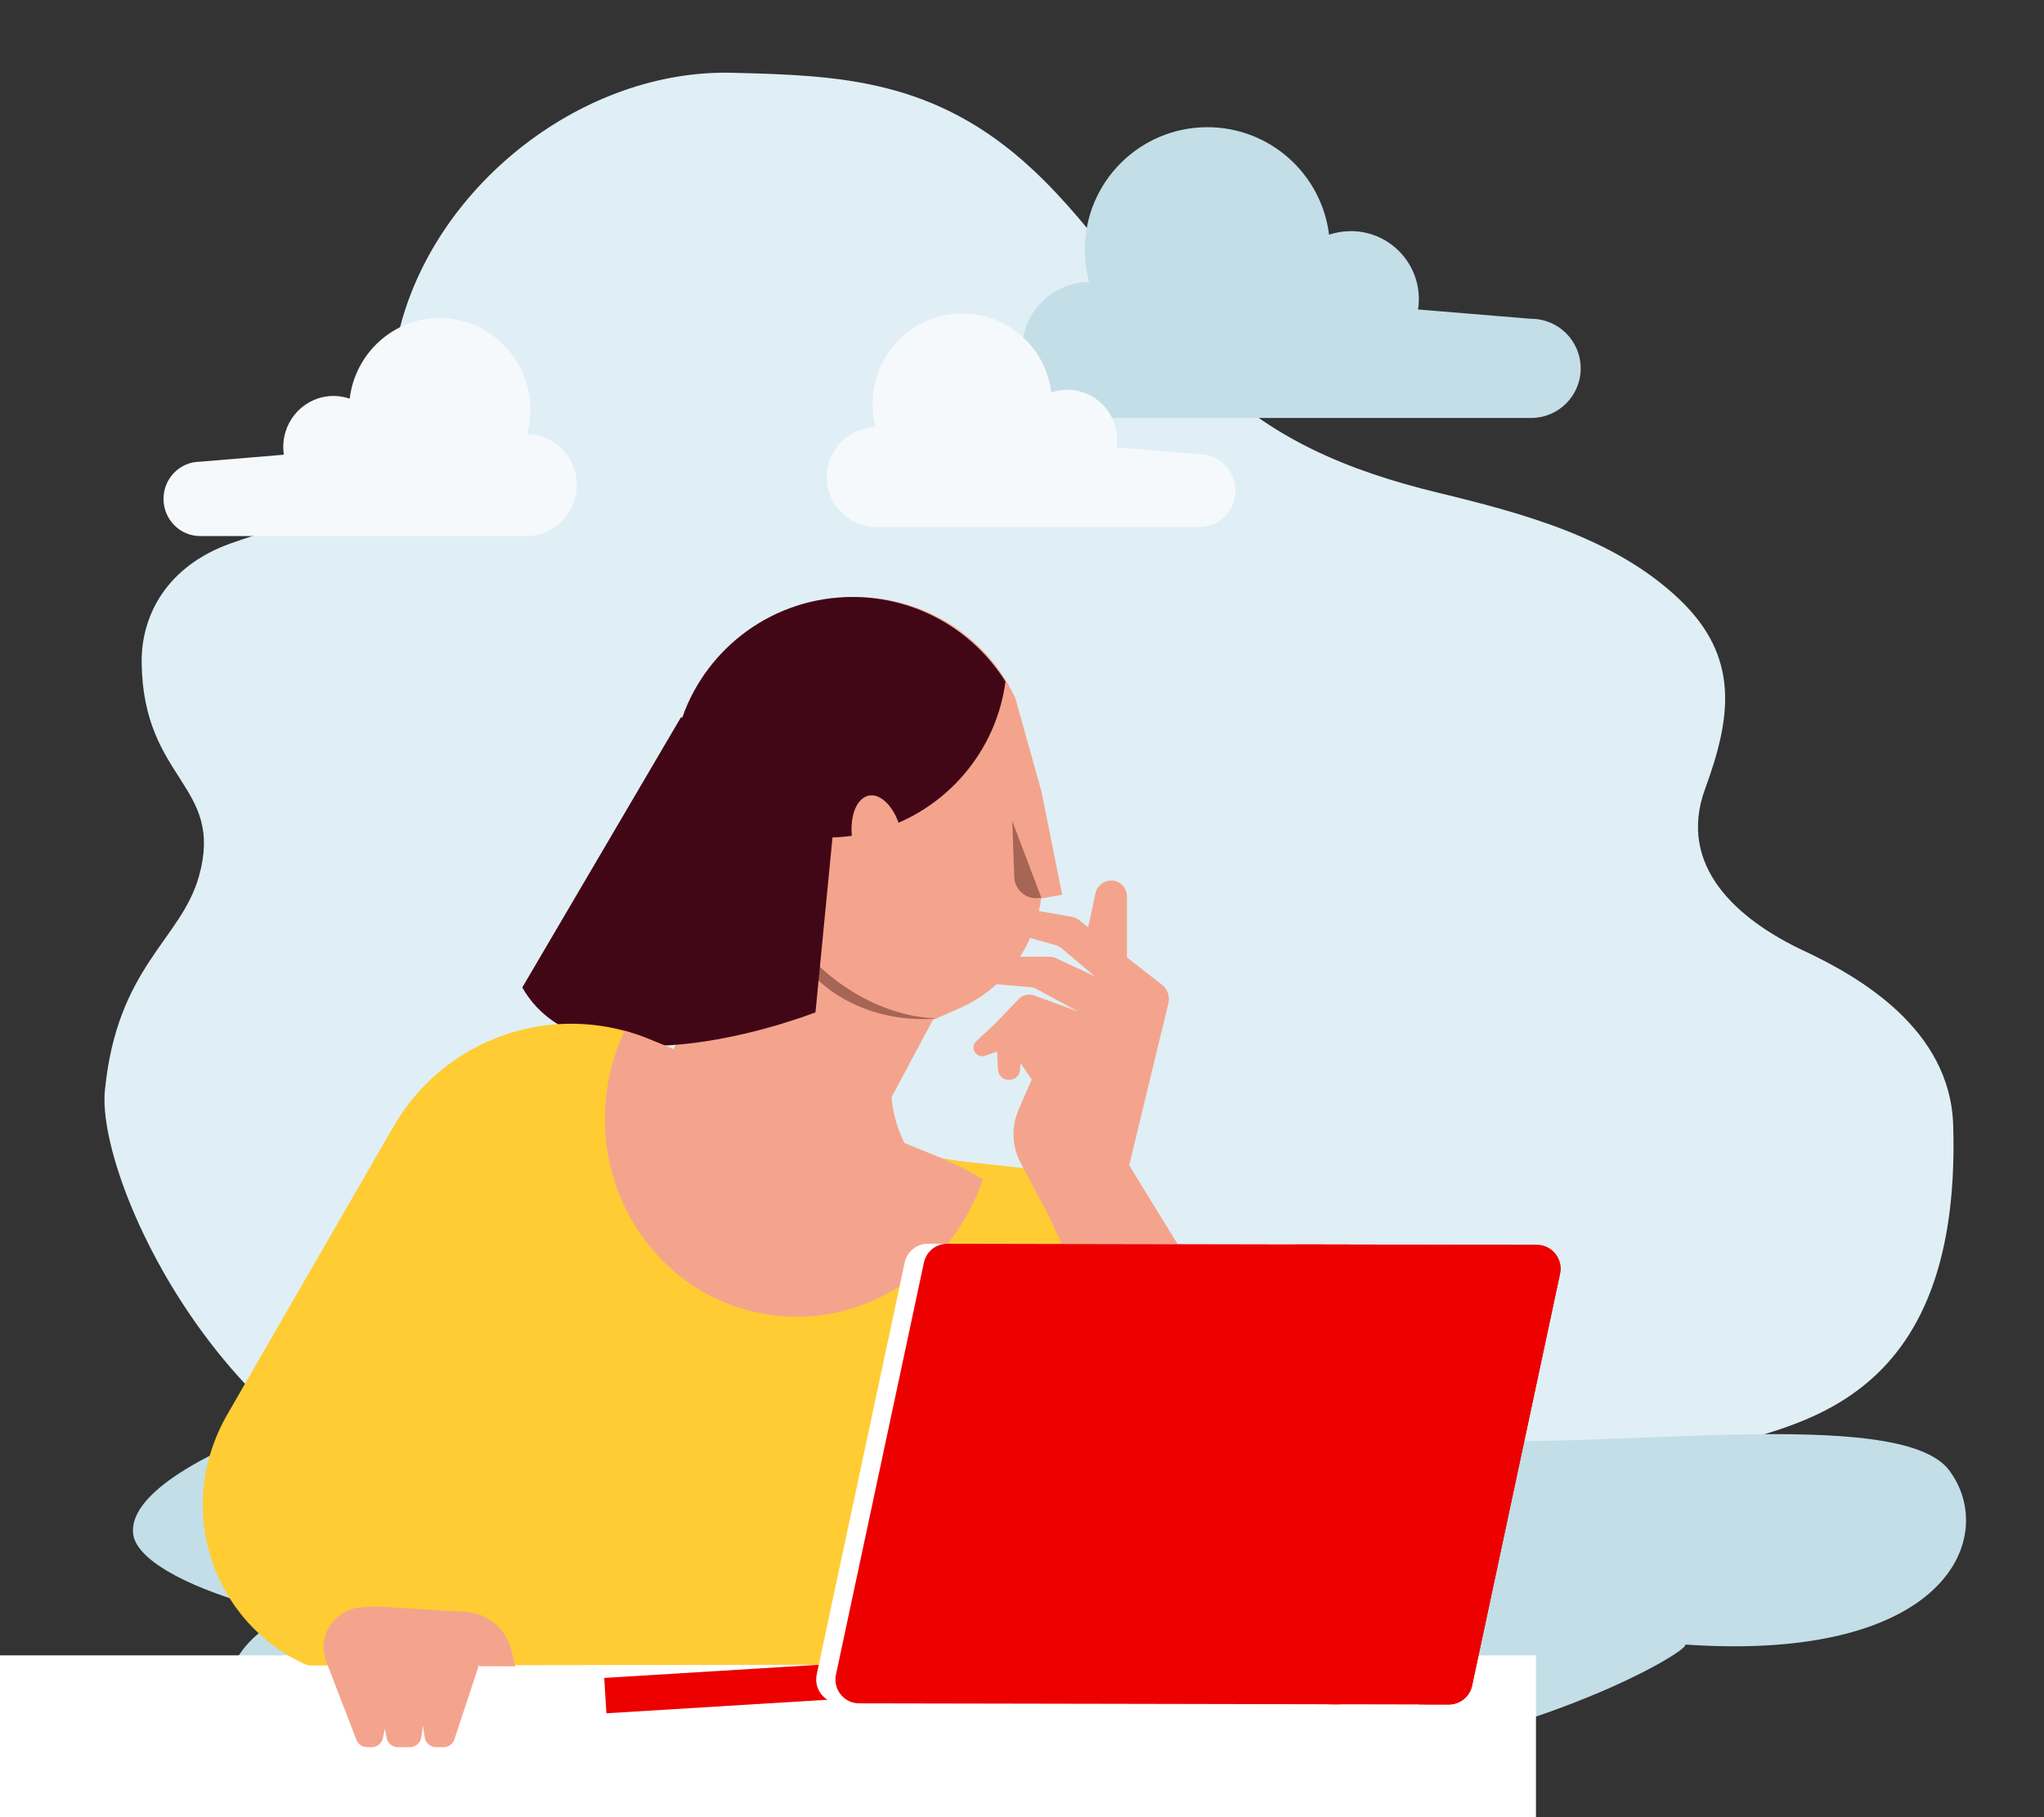
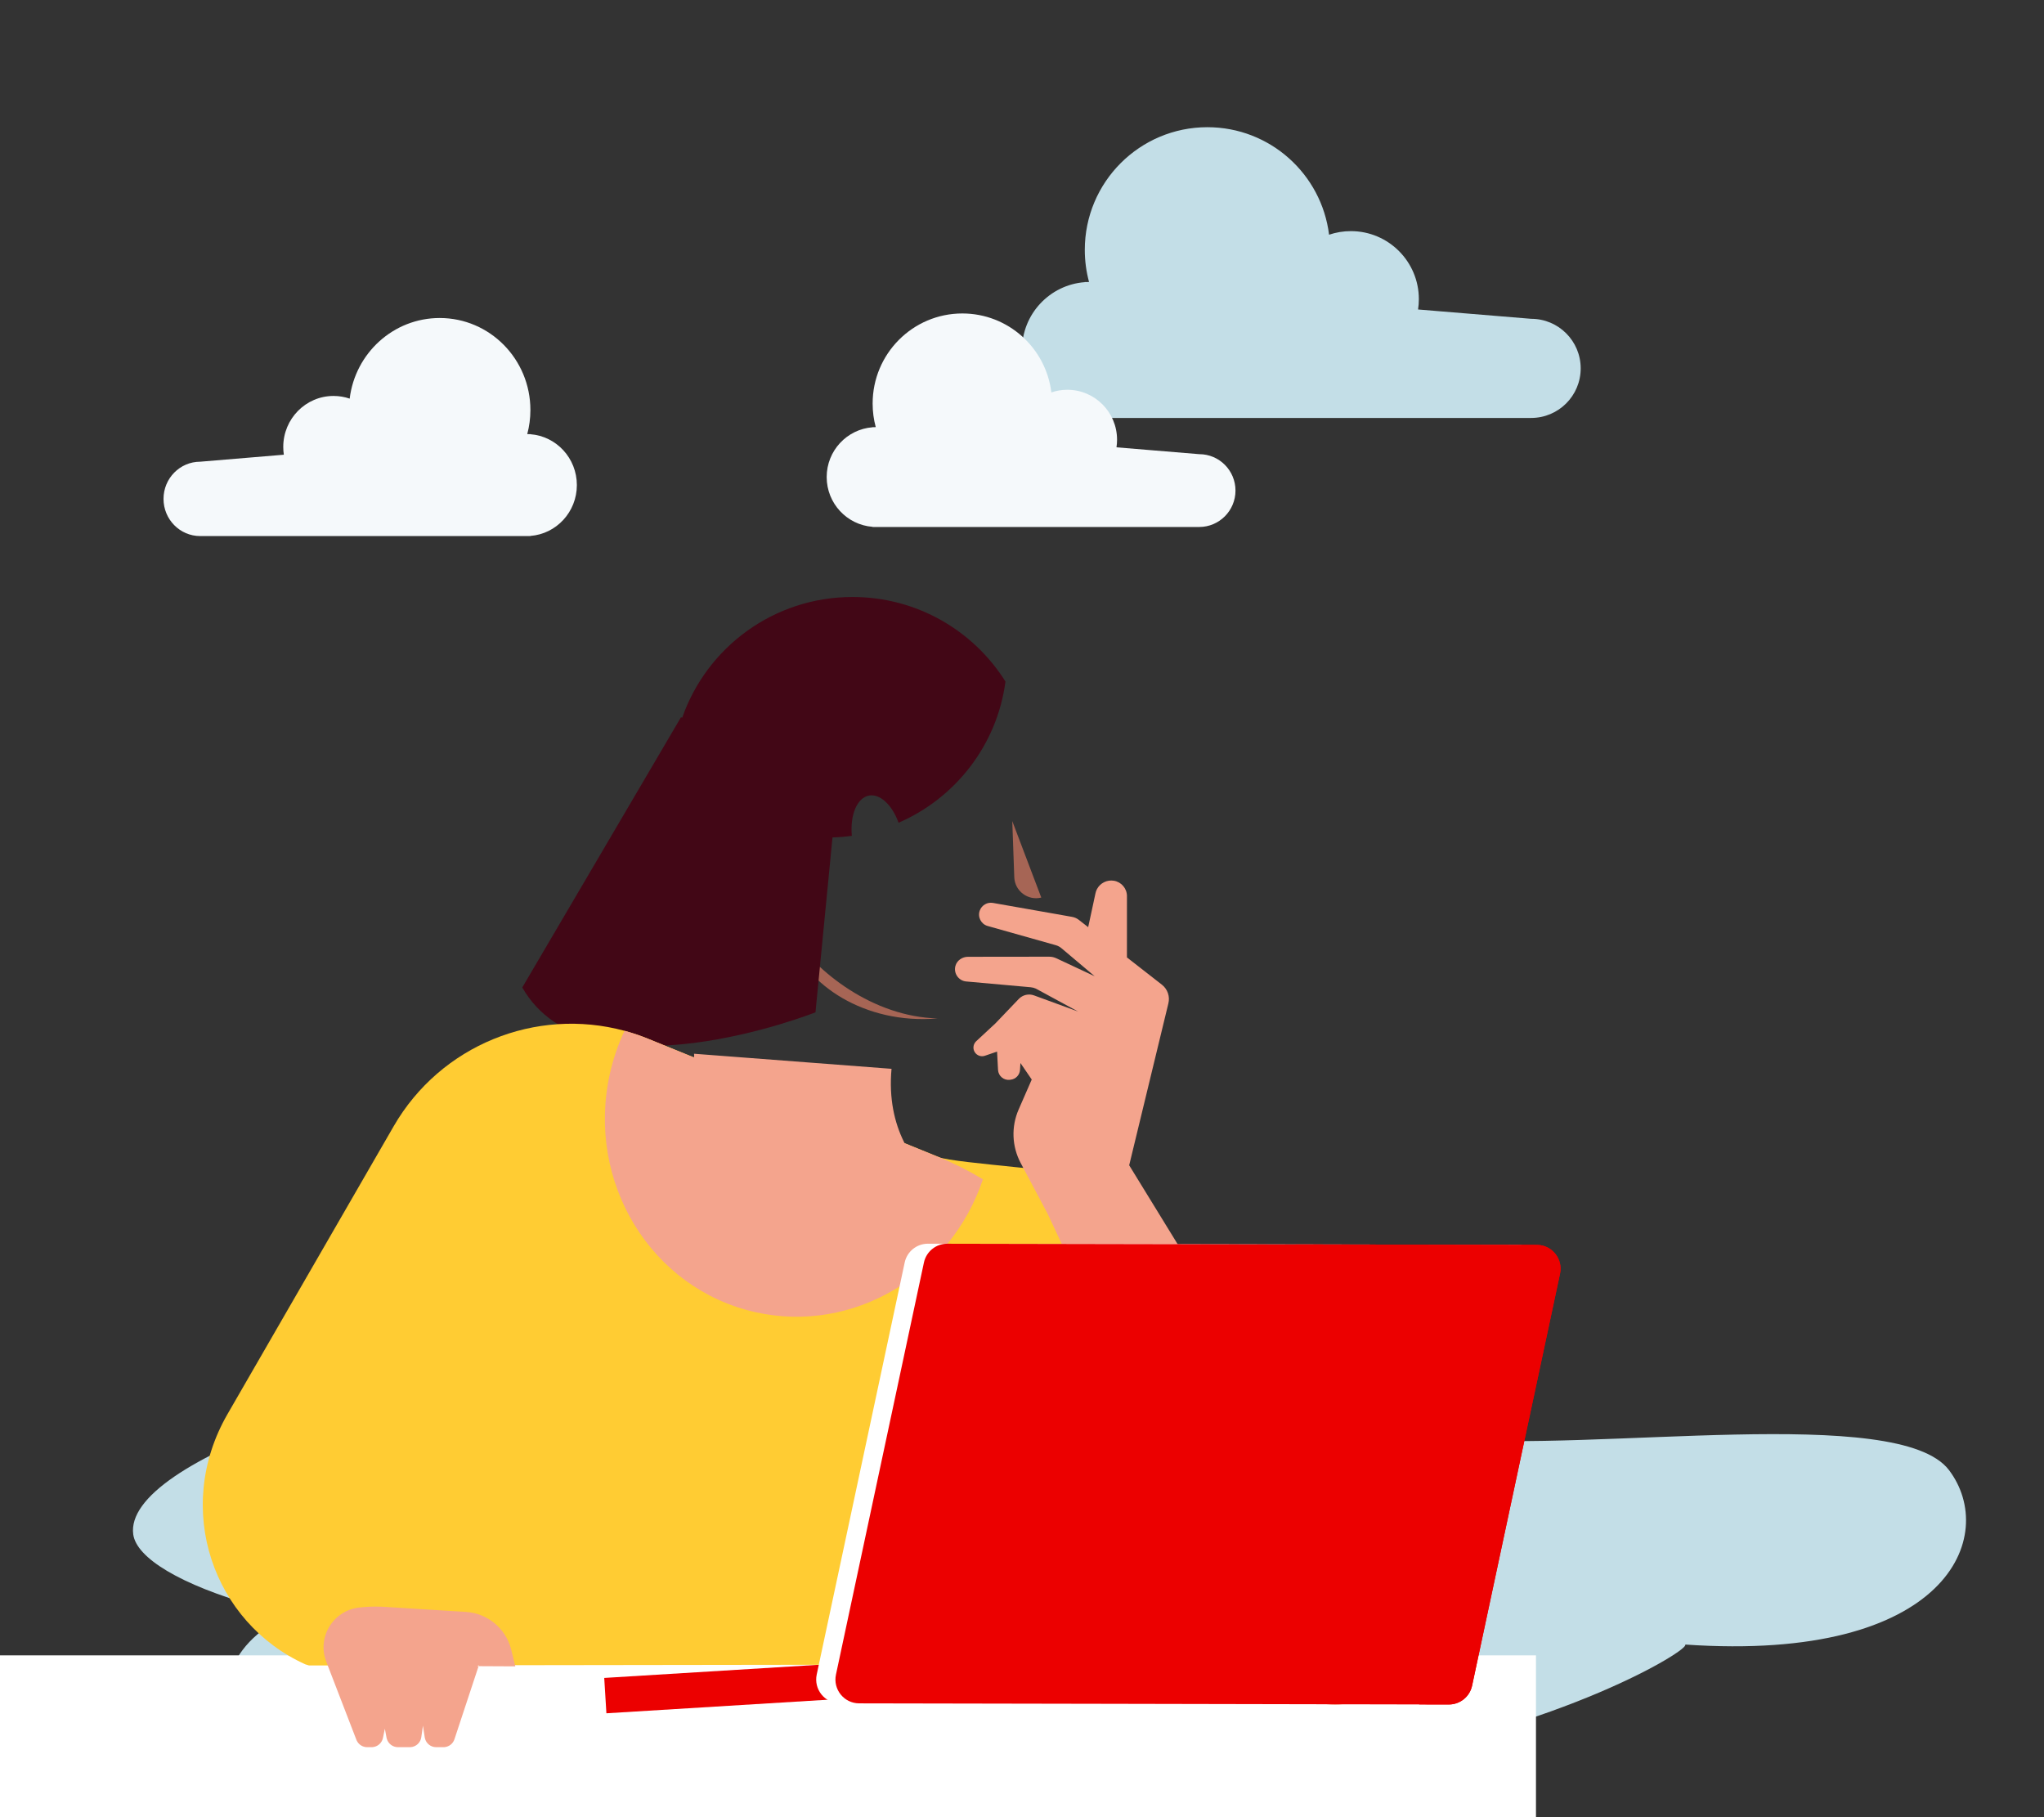
<svg xmlns="http://www.w3.org/2000/svg" width="450px" height="400px" viewBox="0 0 450 400" version="1.1">
  <rect x="0" y="0" width="450" height="400" fill="#333333" stroke="none" />
  <title>my-aegon-santander</title>
  <desc>Created with Sketch.</desc>
  <g id="my-aegon-santander" stroke="none" stroke-width="1" fill="none" fill-rule="evenodd">
-     <path d="M409.266,192.85 C403.652,172.709 421.499,171.932 421.892,145.98 C422.052,135.366 416.238,124.556 402.247,119.597 C395.371,117.161 388.518,115.486 382.4,111.611 C368.458,102.781 368.71,85.979 364.906,71.656 C356.554,40.198 324.408,15.206 291.869,16.019 C268.412,16.604 247.205,17.323 225.82,37.233 C211.187,50.857 201.677,67.62 188.092,81.665 C173.705,96.538 156.174,103.674 136.489,108.453 C117.872,112.972 97.62,118.349 83.371,131.901 C69.98,144.636 71.932,157.956 77.673,173.593 C84.005,190.836 70.276,202.567 55.961,209.282 C43.908,214.935 23.732,226.434 23.072,247.637 C21.031,313.311 62.746,313.574 78.299,319.816 C221.373,377.238 276.28,332.948 336.946,333.844 C397.422,334.736 432.089,261.6 429.988,240.062 C427.322,212.715 413.187,206.914 409.266,192.85" id="Fill-5" fill="#E0EFF5" transform="translate(226.539, 182.653) scale(-1, 1) translate(-226.539, -182.653) " />
    <g id="g.-illustration/Backgrounds/Shapes/Bubble-02" transform="translate(231.496, 340.395) scale(-1, 1) rotate(4) translate(-231.496, -340.395) translate(29.996, 286.895)" fill="#C3DEE7">
      <path d="M148.623,18.259 C133.241,23.551 129.016,33.266 112.925,35.895 C80.61,41.176 13.261,35.191 3.229,50.519 C-6.662,65.631 6.264,92.819 63.843,84.783 C62.568,85.832 92.112,101.322 139.714,105.649 C158.55,107.362 190.144,105.655 202.261,101.913 C220.885,96.16 240.23,93.068 259.718,92.627 C329.029,91.057 383.381,83.187 384.017,71.288 C384.231,67.311 380.229,61.797 373.96,58.591 C370.054,56.593 375.789,54.91 377.121,54.43 C393.477,48.543 402.652,41.971 402.987,36.752 C404.035,20.377 343.663,4.145 273.049,0.364 C224.943,-2.212 174.299,9.426 148.623,18.259 Z" id="Primary-color" />
    </g>
    <g id="Group-2" transform="translate(-24, 110)">
      <g id="Characters/Female/Woman-in-Desk">
        <g id="Group" transform="translate(0.726, 0.726)">
          <g id="Characters/Body-parts/Lower-body/Generic/Sitting-B" transform="translate(34.836, 252.564)">
            <g id="Group" transform="translate(73.425, -3.266)">
              <path d="M17.145,1.13686838e-13 L15.331,16.858 C12.254,45.449 22.776,73.825 43.743,93.488 L71.224,119.256 L33.922,242.824 L60.129,269.983 L123.83,131.794 C127.572,116.538 126.073,100.465 119.572,86.165 L86.059,12.452 L17.145,1.13686838e-13 Z" id="Back-leg" fill="#9BC3D3" />
              <path d="M49.288,291.855 L33.584,275.78 L122.22,119.172 L71.554,9.708 L134.692,21.561 L158.767,57.206 C182.315,91.017 185.742,109.956 170.903,131.863 L80.273,263.153 L69.786,284.201 L49.288,291.855 Z" id="Front-leg" fill="#C3DEE7" />
              <path d="M31.977,231.832 L59.654,232.296 L57.22,250.802 L59.734,249.836 L86.119,258.206 L67.546,299.669 L73.125,331.348 L59.289,330.881 L38.61,293.957 L-1.0658141e-13,256.528 L31.977,231.832 Z" id="Shoes/Feet" fill="#34466B" />
            </g>
          </g>
          <rect id="Desk" fill="#FFFFFF" x="0" y="253.653" width="361.428" height="41.368" />
          <g id="Characters/Body-parts/Head/Children/Girl-A-01" transform="translate(129.548, 0)">
            <g id="Characters/Body-parts/Head/Children/Girl-A-00">
-               <path d="M117.247,42.911 C115.027,38.175 111.808,33.734 107.385,29.954 C94.496,18.945 75.484,17.572 61.219,26.747 C42.135,39.024 37.796,64.58 51.203,82.351 C52.757,84.411 54.484,86.262 56.341,87.921 L34.836,136.379 L83.247,143.409 L99.115,113.764 L104.808,111.29 C114.5,107.079 121.316,98.176 122.83,87.752 L122.932,87.055 L127.566,86.212 L123.011,63.514 L117.247,42.911 Z" id="Base-color" fill="#F4A48D" />
              <path d="M100.268,113.451 C100.271,113.741 100.273,114.034 100.274,114.33 C100.275,114.891 100.275,115.462 100.275,115.265 C100.275,114.949 100.275,114.638 100.274,114.33 C100.273,113.956 100.272,113.586 100.27,113.451 L100.268,113.451 Z M68.124,95.01 C68.058,95.193 67.994,95.494 67.916,96.062 C70.965,105.834 84.037,114.855 100.16,113.449 C85.926,113.11 73.442,103.183 68.124,95.01 Z M122.971,86.851 L116.586,70.013 L117.025,82.355 C117.133,85.4 120.011,87.577 122.971,86.851 Z" id="Shadow" fill="#A66555" />
            </g>
            <g id="Characters/Body-parts/Hair/Children/Girl-01" transform="translate(-3.266, 0)" fill="#420716">
              <path d="M47.193,47.242 C52.581,31.785 67.329,20.684 84.681,20.684 C98.881,20.684 111.34,28.12 118.351,39.294 C116.511,53.268 107.344,64.949 94.817,70.375 C93.406,66.473 90.745,63.92 88.277,64.404 C85.641,64.92 84.108,68.726 84.53,73.256 C83.132,73.449 81.711,73.57 80.27,73.615 L76.525,112.108 C76.525,112.108 26.396,131.943 11.975,106.636 L46.911,47.16 L47.193,47.242 Z" id="Hair-color" />
            </g>
          </g>
          <g id="Body/Man/Jacket-02" transform="translate(67.2, 82.8)">
            <path d="M31.968,172.81 L0.717,172.767 L17.842,139.915 L22.248,113.086 C25.484,93.371 37.197,76.272 53.972,66.062 C57.036,64.209 85.29,62.565 88.672,61.187 L152.623,35.157 C154.371,34.442 156.121,33.858 157.89,33.372 C177.4,28.105 198.384,36.499 208.718,54.402 L245.287,117.742 C257.354,138.646 248.387,163.695 228.145,172.835 L227.336,173.08 L53.262,172.839 L61.652,138.898 L31.869,172.81 L31.968,172.81 Z" id="Blouse" fill="#FFCC33" transform="translate(125.726, 102.449) scale(-1, 1) translate(-125.726, -102.449) " />
            <path d="M39.935,160.138 L40.624,160.171 L58.642,161.288 C63.351,161.58 67.329,164.836 68.564,169.375 L68.638,169.661 L69.52,173.273 L61.439,173.232 L56.126,189.312 C55.806,190.308 54.913,190.987 53.883,191.06 L53.699,191.066 L52.112,191.066 C50.902,191.066 49.871,190.234 49.613,189.069 L49.581,188.9 L49.189,186.327 L48.824,188.874 C48.659,190.082 47.659,190.985 46.457,191.061 L46.292,191.066 L43.688,191.066 C42.52,191.066 41.517,190.276 41.217,189.163 L41.177,188.994 L40.801,187 L40.384,189.036 C40.15,190.159 39.192,190.984 38.051,191.06 L37.878,191.066 L36.913,191.066 C35.916,191.066 35.025,190.488 34.606,189.602 L34.533,189.432 L27.899,172.234 C25.822,166.858 29.407,160.98 35.149,160.323 C36.725,160.145 38.328,160.078 39.935,160.138 Z M197.599,2.151 C198.304,0.857 199.765,0.1 201.289,0.34 C202.949,0.601 204.181,2.047 204.181,3.733 L204.181,3.733 L204.176,16.785 C204.179,16.853 204.182,16.914 204.182,16.968 C204.182,16.984 204.182,16.999 204.181,17.014 C204.18,17.037 204.178,17.058 204.176,17.078 L204.176,17.078 L204.176,17.22 L207.119,19.516 L211.879,23.227 C213.127,24.204 213.685,25.832 213.294,27.366 L213.294,27.366 L204.671,62.975 L204.671,62.976 L248.963,135.071 C252.272,138.475 255.291,142.933 257.594,148.132 C263.988,162.559 262.432,177.247 254.128,180.921 C245.823,184.601 233.912,175.874 227.524,161.447 C226.955,160.164 226.45,158.879 226.006,157.599 L226.006,157.599 L186.747,73.71 L180.791,62.489 C178.844,58.836 178.677,54.504 180.327,50.714 L180.327,50.714 L183.218,44.101 L180.729,40.463 L180.635,41.992 C180.556,43.109 179.695,44.007 178.589,44.137 L178.589,44.137 L178.39,44.163 C177.059,44.325 175.869,43.313 175.796,41.981 L175.796,41.981 L175.587,37.952 L172.899,38.871 C172.049,39.163 171.104,38.808 170.65,38.031 C170.295,37.441 170.31,36.725 170.618,36.157 C170.717,35.98 170.838,35.812 170.989,35.672 L170.989,35.672 L175.196,31.767 L180.363,26.365 C181.23,25.457 182.55,25.153 183.725,25.582 L183.725,25.582 L193.438,29.142 L184.106,24.079 C183.74,23.916 183.359,23.823 182.963,23.786 L182.963,23.786 L168.802,22.517 C167.116,22.372 165.962,20.722 166.422,19.073 C166.761,17.867 167.941,17.084 169.183,17.084 L169.183,17.084 L187.065,17.063 C187.598,17.063 188.125,17.178 188.61,17.402 L188.61,17.402 L197.076,21.365 L189.774,15.205 C189.409,14.886 188.976,14.662 188.516,14.531 L188.516,14.531 L173.52,10.304 C172.054,9.897 171.255,8.321 171.777,6.901 C172.216,5.711 173.432,5.011 174.674,5.226 L174.674,5.226 L188.522,7.663 L192.081,8.294 C192.629,8.388 193.146,8.612 193.585,8.957 L193.585,8.957 L195.641,10.56 L195.642,10.558 L196.414,6.998 L196.415,6.999 L197.249,3.111 C197.322,2.767 197.437,2.444 197.599,2.151 Z M61.529,172.959 L61.148,173.231 L61.439,173.232 L61.529,172.959 Z M93.56,33.372 C95.072,33.784 96.584,34.276 98.08,34.859 L98.826,35.158 L108.844,39.235 C108.93,38.858 108.892,38.565 108.873,38.463 L108.865,38.424 L152.35,41.743 C151.757,48.326 153.006,53.594 155.04,57.739 L155.227,58.113 L162.782,61.188 C166.17,62.571 169.406,64.21 172.47,66.063 C165.387,87.207 143.929,100.11 122.43,95.324 C99.401,90.193 85.03,66.689 90.344,42.82 C91.085,39.495 92.176,36.332 93.56,33.372 Z" id="Skin-tone" fill="#F4A48D" />
          </g>
        </g>
      </g>
      <g id="Objects/Devices/Laptop-02" transform="translate(262.064, 215.388) scale(-1, 1) translate(-262.064, -215.388) translate(156.064, 162.888)">
        <g id="Group-5" transform="translate(0.265, 0.649)">
          <path d="M210.772,95.812 L210.295,103.593 L144.127,99.535 L144.604,91.754 C166.66,93.107 188.716,94.459 210.772,95.812 Z" id="Keyboard" fill="#EC0000" />
          <path d="M158.896,101.397 L29.06,101.648 C26.594,101.652 24.459,99.926 23.943,97.505 L4.584,6.814 C3.889,3.558 6.36,0.484 9.681,0.48 L139.51,0.229 C141.976,0.225 144.111,1.951 144.627,4.372 L163.993,95.061 C164.688,98.317 162.217,101.39 158.896,101.397 Z" id="Screen" fill="#FFFFFF" />
          <path d="M140.392,4.382 L159.755,95.075 C160.45,98.325 157.979,101.394 154.66,101.407 L100.294,101.507 L31.357,101.647 L24.827,101.657 C22.361,101.662 20.221,99.933 19.707,97.508 L0.346,6.827 C0.014,5.238 0.421,3.692 1.32,2.534 C2.261,1.302 3.74,0.489 5.449,0.49 L58.49,0.381 L135.269,0.235 C137.737,0.23 139.877,1.958 140.392,4.382 Z" id="Cover" fill="#EC0000" />
          <path d="M58.49,0.381 L31.358,101.646 L24.828,101.657 C22.362,101.661 20.22,99.933 19.707,97.508 L0.346,6.825 C0.013,5.238 0.422,3.691 1.321,2.533 C2.262,1.303 3.741,0.49 5.449,0.49 L58.49,0.381 Z" id="Shadow" fill="#EC0000" />
        </g>
      </g>
    </g>
    <path d="M280.397,51.664 C282.039,38.326 293.406,28 307.184,28 C322.09,28 334.174,40.087 334.174,54.998 C334.174,57.445 333.849,59.815 333.239,62.068 C333.468,62.071 333.696,62.079 333.921,62.093 L334.176,62.072 L334.176,62.109 C341.906,62.69 348,69.15 348,77.032 C348,84.915 341.906,91.374 334.176,91.955 L334.176,92 L235.907,92 L235.907,91.998 L235.907,91.998 C229.883,91.998 225,87.113 225,81.087 C225,75.061 229.883,70.176 235.907,70.176 L235.907,70.176 L235.907,70.176 L260.804,68.122 C260.69,67.379 260.631,66.617 260.631,65.841 C260.631,57.576 267.329,50.876 275.592,50.876 C277.272,50.876 278.888,51.153 280.397,51.664 Z" id="Primary-color-Copy-2" fill="#C3DEE7" transform="translate(286.5, 60) scale(-1, 1) translate(-286.5, -60) " />
    <path d="M222.534,86.378 C223.736,76.583 232.053,69 242.135,69 C253.041,69 261.884,77.877 261.884,88.827 C261.884,90.623 261.646,92.364 261.199,94.019 C261.367,94.021 261.533,94.027 261.699,94.037 L261.885,94.021 L261.885,94.049 C267.541,94.476 272,99.219 272,105.008 C272,110.797 267.541,115.541 261.885,115.967 L261.885,116 L189.981,116 L189.981,115.999 L189.981,115.999 C185.573,115.999 182,112.411 182,107.986 C182,103.561 185.573,99.973 189.981,99.973 L189.981,99.973 L189.981,99.973 L208.198,98.465 C208.115,97.919 208.072,97.359 208.072,96.79 C208.072,90.72 212.973,85.799 219.018,85.799 C220.248,85.799 221.431,86.003 222.534,86.378 Z" id="Primary-color-Copy-2" fill="#F5F9FB" transform="translate(227, 92.5) scale(-1, 1) translate(-227, -92.5) " />
-     <path d="M76.984,87.748 C78.199,77.745 86.61,70 96.803,70 C107.831,70 116.771,79.065 116.771,90.249 C116.771,92.083 116.531,93.861 116.079,95.551 C116.249,95.553 116.417,95.559 116.584,95.569 L116.772,95.554 L116.772,95.582 C122.492,96.018 127,100.862 127,106.774 C127,112.686 122.492,117.531 116.772,117.967 L116.772,118 L44.07,118 L44.07,117.999 L44.069,117.999 C39.613,117.999 36,114.335 36,109.815 C36,105.296 39.613,101.632 44.069,101.632 L44.07,101.632 L44.07,101.632 L62.489,100.092 C62.405,99.534 62.361,98.963 62.361,98.381 C62.361,92.182 67.317,87.157 73.43,87.157 C74.673,87.157 75.869,87.365 76.984,87.748 Z" id="Primary-color" fill="#F5F9FB" />
+     <path d="M76.984,87.748 C78.199,77.745 86.61,70 96.803,70 C107.831,70 116.771,79.065 116.771,90.249 C116.771,92.083 116.531,93.861 116.079,95.551 C116.249,95.553 116.417,95.559 116.584,95.569 L116.772,95.554 L116.772,95.582 C122.492,96.018 127,100.862 127,106.774 C127,112.686 122.492,117.531 116.772,117.967 L116.772,118 L44.07,118 L44.07,117.999 C39.613,117.999 36,114.335 36,109.815 C36,105.296 39.613,101.632 44.069,101.632 L44.07,101.632 L44.07,101.632 L62.489,100.092 C62.405,99.534 62.361,98.963 62.361,98.381 C62.361,92.182 67.317,87.157 73.43,87.157 C74.673,87.157 75.869,87.365 76.984,87.748 Z" id="Primary-color" fill="#F5F9FB" />
  </g>
</svg>